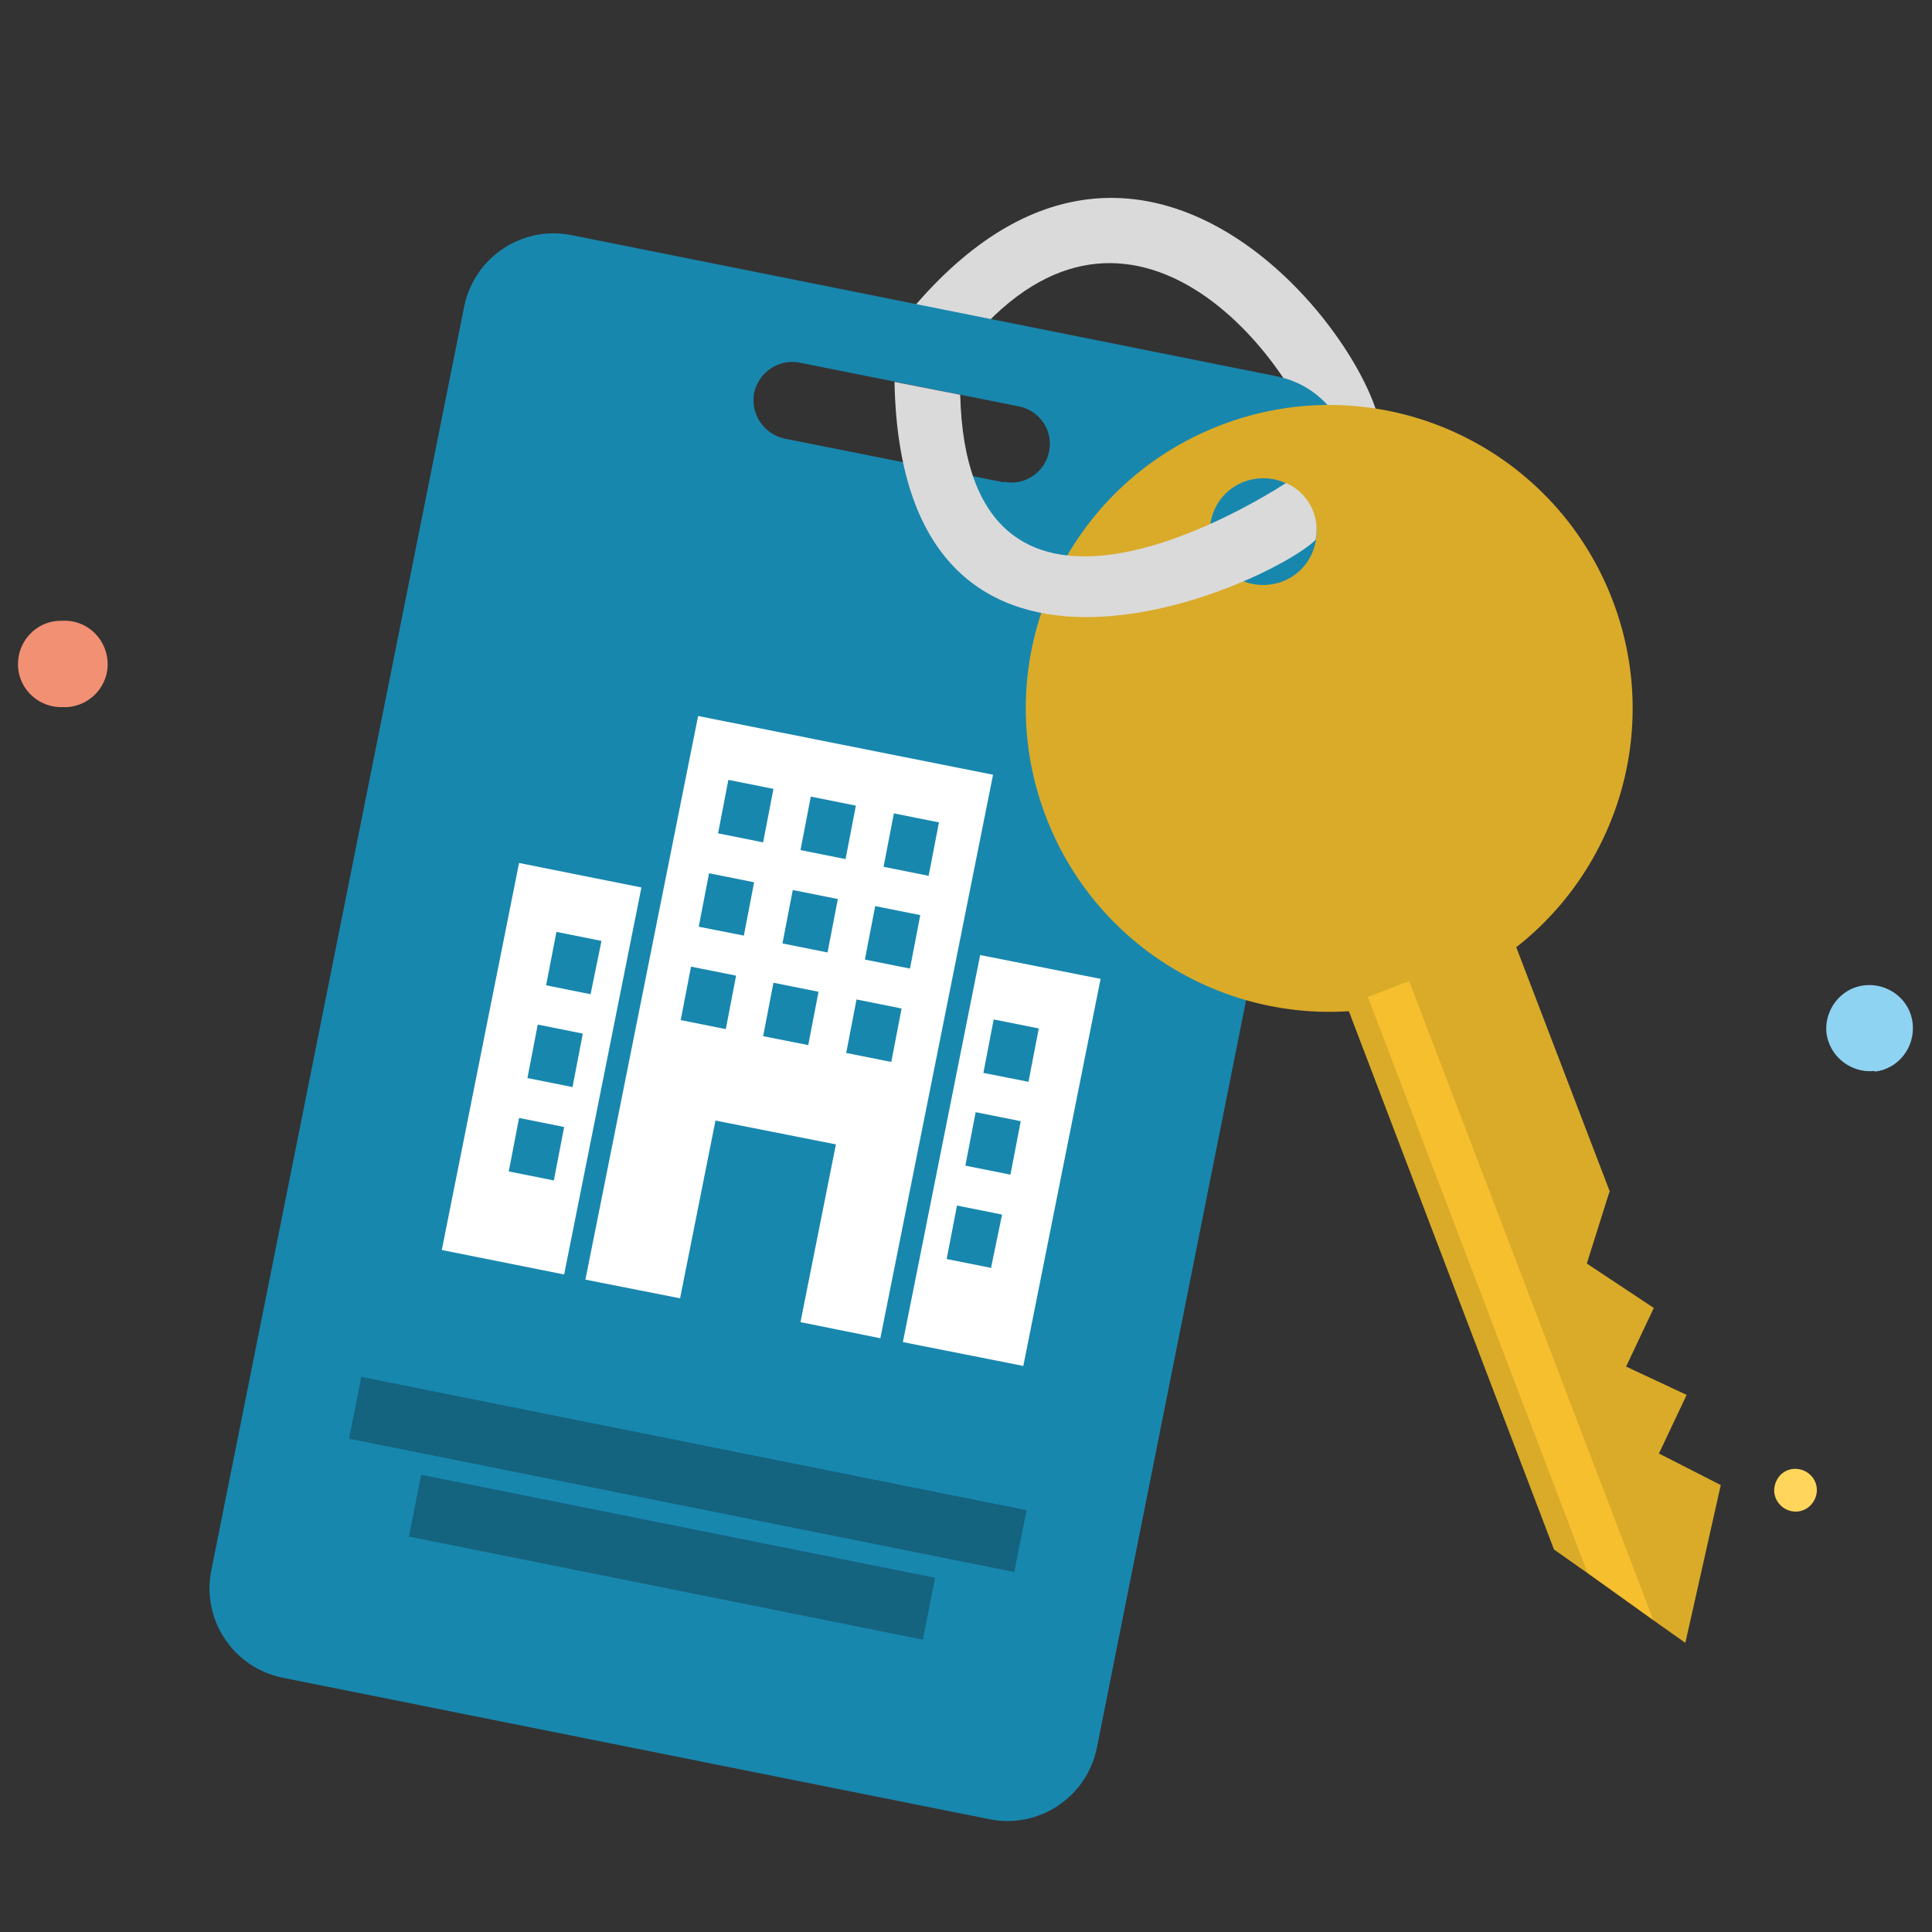
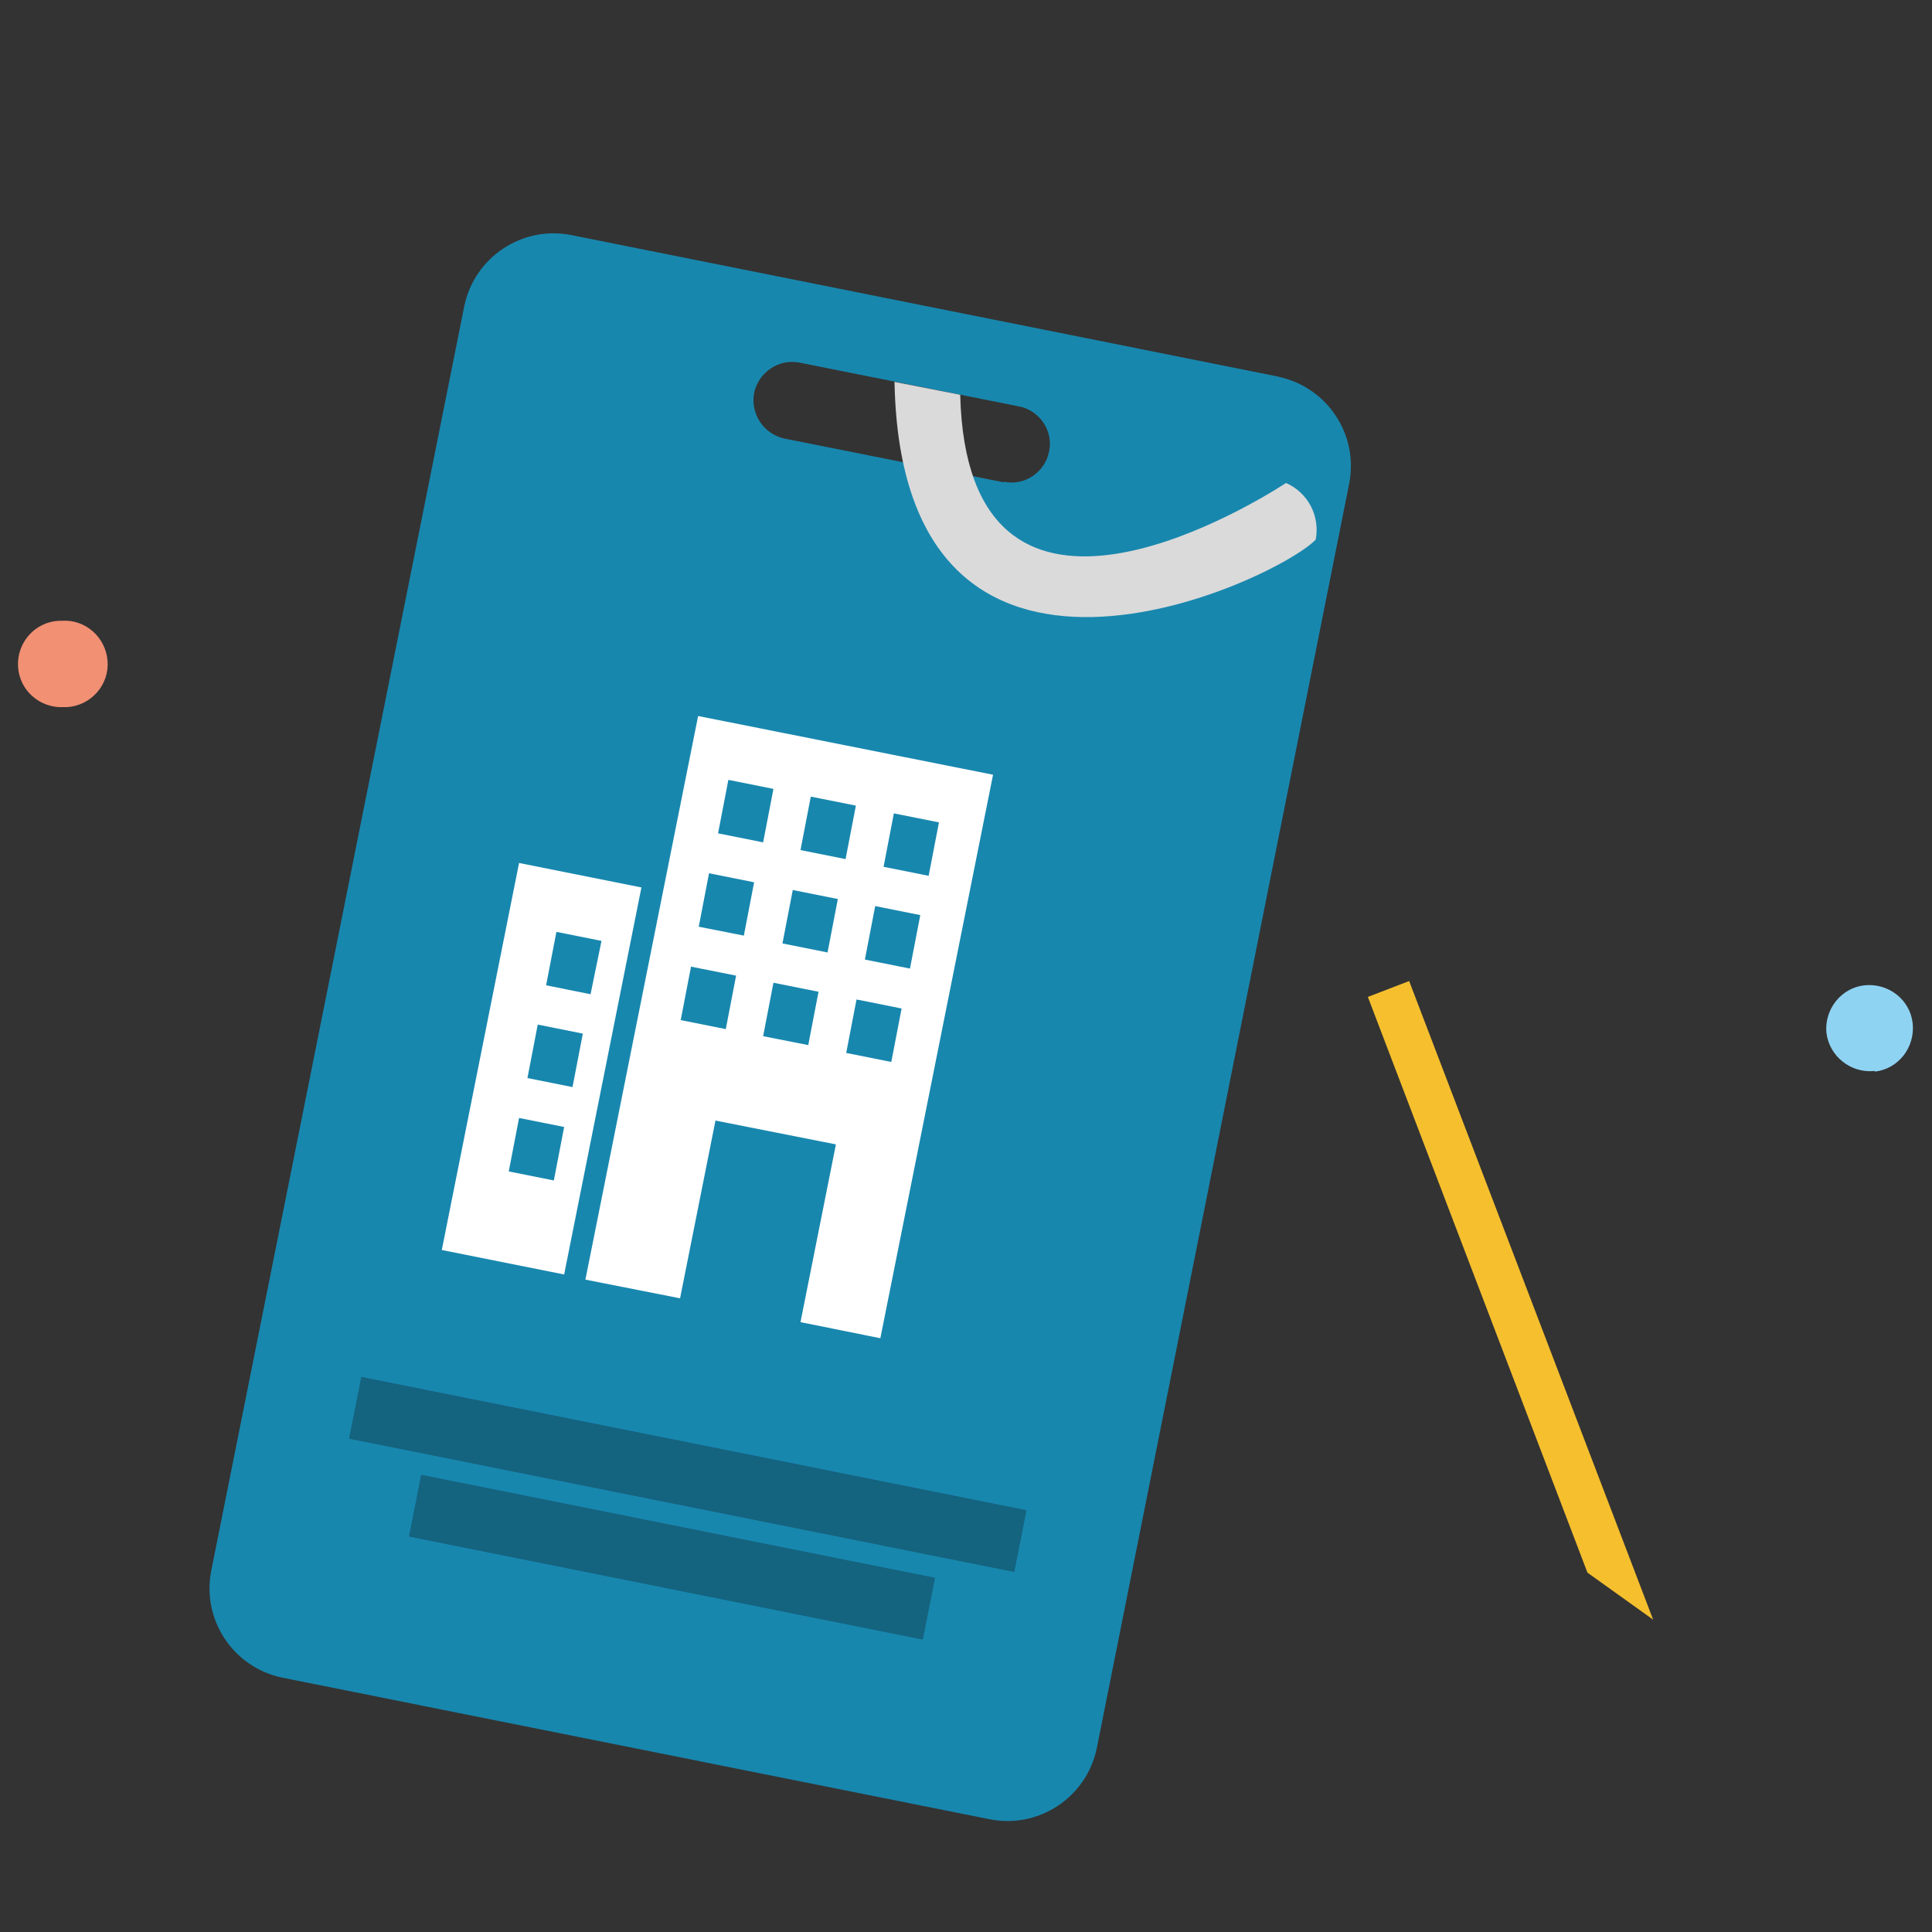
<svg xmlns="http://www.w3.org/2000/svg" id="Ebene_1" data-name="Ebene 1" version="1.1" viewBox="0 0 300 300">
  <rect x="0" y="0" width="300" height="300" fill="#333333" stroke="none" />
  <defs>
    <style>
      .cls-1 {
        fill: #14637f;
      }

      .cls-1, .cls-2, .cls-3, .cls-4, .cls-5, .cls-6, .cls-7, .cls-8, .cls-9 {
        fill-rule: evenodd;
        stroke-width: 0px;
      }

      .cls-2 {
        fill: #8fd3f3;
      }

      .cls-3 {
        fill: #1887ae;
      }

      .cls-4 {
        fill: #daab29;
      }

      .cls-5 {
        fill: #ffd65b;
      }

      .cls-6 {
        fill: #f5bf2e;
      }

      .cls-7 {
        fill: #f29074;
      }

      .cls-8 {
        fill: #fff;
      }

      .cls-9 {
        fill: #dadada;
      }
    </style>
  </defs>
  <g id="Gruppe_833" data-name="Gruppe 833">
-     <path id="Pfad_951" data-name="Pfad 951" class="cls-9" d="M205.7,72.6c1.7,8.1,6.6,6.1,8.7-3.5,2.4-10.9-34.6-65.1-72.1-21.9-9.4,9.1,5.4,8.3,11,2.9,24.6-25.2,49.2,7.5,52.4,22.5h0Z" />
    <path id="Pfad_952" data-name="Pfad 952" class="cls-3" d="M198.6,58.5l-109.9-22c-7.6-1.5-15,3.4-16.6,11l-39.3,196.4c-1.5,7.6,3.4,15,11,16.6l109.9,22c7.6,1.5,15-3.4,16.6-11l39.2-196.4c1.5-7.6-3.4-15-11-16.6h0ZM155.9,74.9l-34.1-6.8c-3.2-.7-5.3-3.8-4.7-7.1.7-3.2,3.8-5.3,7-4.7l34.1,6.8c3.2.6,5.4,3.8,4.7,7-.6,3.2-3.8,5.4-7,4.7,0,0,0,0,0,0h0Z" />
    <path id="Pfad_953" data-name="Pfad 953" class="cls-1" d="M54.2,223.4l1.9-9.6,103.3,20.7-1.9,9.6-103.3-20.7Z" />
    <path id="Pfad_954" data-name="Pfad 954" class="cls-1" d="M63.5,238.6l1.9-9.6,79.8,16-1.9,9.6-79.8-16Z" />
    <path id="Pfad_955" data-name="Pfad 955" class="cls-8" d="M80.6,134l-12,60.1,19,3.8,12-60.1-19-3.8h0ZM86,183.3l-7-1.4,1.6-8.3,7,1.4-1.6,8.3ZM88.9,168.8l-7-1.4,1.6-8.3,7,1.4-1.6,8.3ZM91.8,154.4l-7-1.4,1.6-8.3,7,1.4-1.7,8.3h0Z" />
-     <path id="Pfad_956" data-name="Pfad 956" class="cls-8" d="M152.2,148.3l-12,60.1,18.7,3.7,12-60.1s-18.7-3.7-18.7-3.7ZM154,196.9l-7-1.4,1.6-8.3,7,1.4-1.7,8.2h0ZM156.9,182.4l-7-1.4,1.6-8.3,7,1.4-1.6,8.3ZM159.8,168l-7.1-1.4,1.6-8.3,7,1.4-1.6,8.3h0Z" />
    <path id="Pfad_957" data-name="Pfad 957" class="cls-8" d="M108.4,111.2l-17.5,87.5,14.7,2.9,5.5-27.6,18.7,3.7-5.5,27.6,12.4,2.5,17.5-87.5-45.7-9.1h0ZM112.7,159.8l-7-1.4,1.6-8.3,7,1.4-1.6,8.3ZM115.6,145.3l-7.1-1.4,1.6-8.3,7,1.4-1.6,8.3h0ZM118.5,130.8l-7-1.4,1.6-8.3,7,1.4-1.6,8.3ZM125.6,162.3l-7.1-1.4,1.6-8.3,7,1.4-1.6,8.3h0ZM128.5,147.9l-7-1.4,1.6-8.3,7,1.4-1.6,8.3h0ZM131.3,133.4l-7-1.4,1.6-8.3,7,1.4-1.6,8.3ZM138.4,164.9l-7-1.4,1.6-8.3,7,1.4-1.6,8.3ZM141.3,150.4l-7-1.4,1.6-8.3,7,1.4-1.6,8.3h0ZM144.2,136l-7-1.4,1.6-8.3,7,1.4-1.6,8.3Z" />
-     <path id="Pfad_958" data-name="Pfad 958" class="cls-4" d="M249.9,185.1l-3.5,11.1,10.4,6.9-4.3,9.1,9.4,4.4-4.3,9.1,9.6,4.9-5.5,24.5-5.1-3.6-10.2-7.3-5.1-3.6-33-86.6,26-9.9,15.7,41h0Z" />
-     <path id="Pfad_959" data-name="Pfad 959" class="cls-4" d="M189.6,66c-24.3,9.3-36.5,36.5-27.2,60.8,9.3,24.3,36.5,36.5,60.8,27.2,24.3-9.3,36.5-36.5,27.2-60.8-9.3-24.3-36.5-36.5-60.8-27.2h0ZM199.1,90.3c-4.3,1.6-9.1-.5-10.7-4.8-1.6-4.3.5-9.1,4.8-10.7,4.3-1.6,9.1.5,10.7,4.8,0,0,0,0,0,0,1.6,4.3-.5,9.1-4.8,10.7Z" />
    <path id="Pfad_960" data-name="Pfad 960" class="cls-6" d="M218.8,152.3l37.9,99.2-10.2-7.3-34.1-89.4,6.5-2.5Z" />
    <path id="Pfad_961" data-name="Pfad 961" class="cls-9" d="M199.7,75c3.4,1.5,5.3,5.1,4.6,8.8-6.3,6.5-64.3,33.7-65.4-24.5l10.2,2c1.1,43.5,43.6,18.2,50.6,13.7h0Z" />
    <path id="Pfad_962" data-name="Pfad 962" class="cls-7" d="M10.5,109.8c3.7-.3,6.5-3.5,6.2-7.2-.3-3.7-3.5-6.5-7.2-6.2-.1,0-.3,0-.4,0-3.7.2-6.5,3.4-6.3,7.1s3.4,6.5,7.1,6.3c.2,0,.3,0,.5,0h0Z" />
    <path id="Pfad_963" data-name="Pfad 963" class="cls-2" d="M291.1,166.4c3.7-.4,6.3-3.8,5.9-7.5-.4-3.7-3.8-6.3-7.5-5.9-3.6.4-6.2,3.7-5.9,7.3.4,3.7,3.8,6.4,7.5,6Z" />
-     <path id="Pfad_964" data-name="Pfad 964" class="cls-5" d="M279.2,234.7c1.8-.2,3.1-1.9,2.9-3.7-.2-1.8-1.9-3.1-3.7-2.9-1.8.2-3,1.8-2.9,3.6.2,1.9,1.9,3.2,3.7,3Z" />
  </g>
</svg>